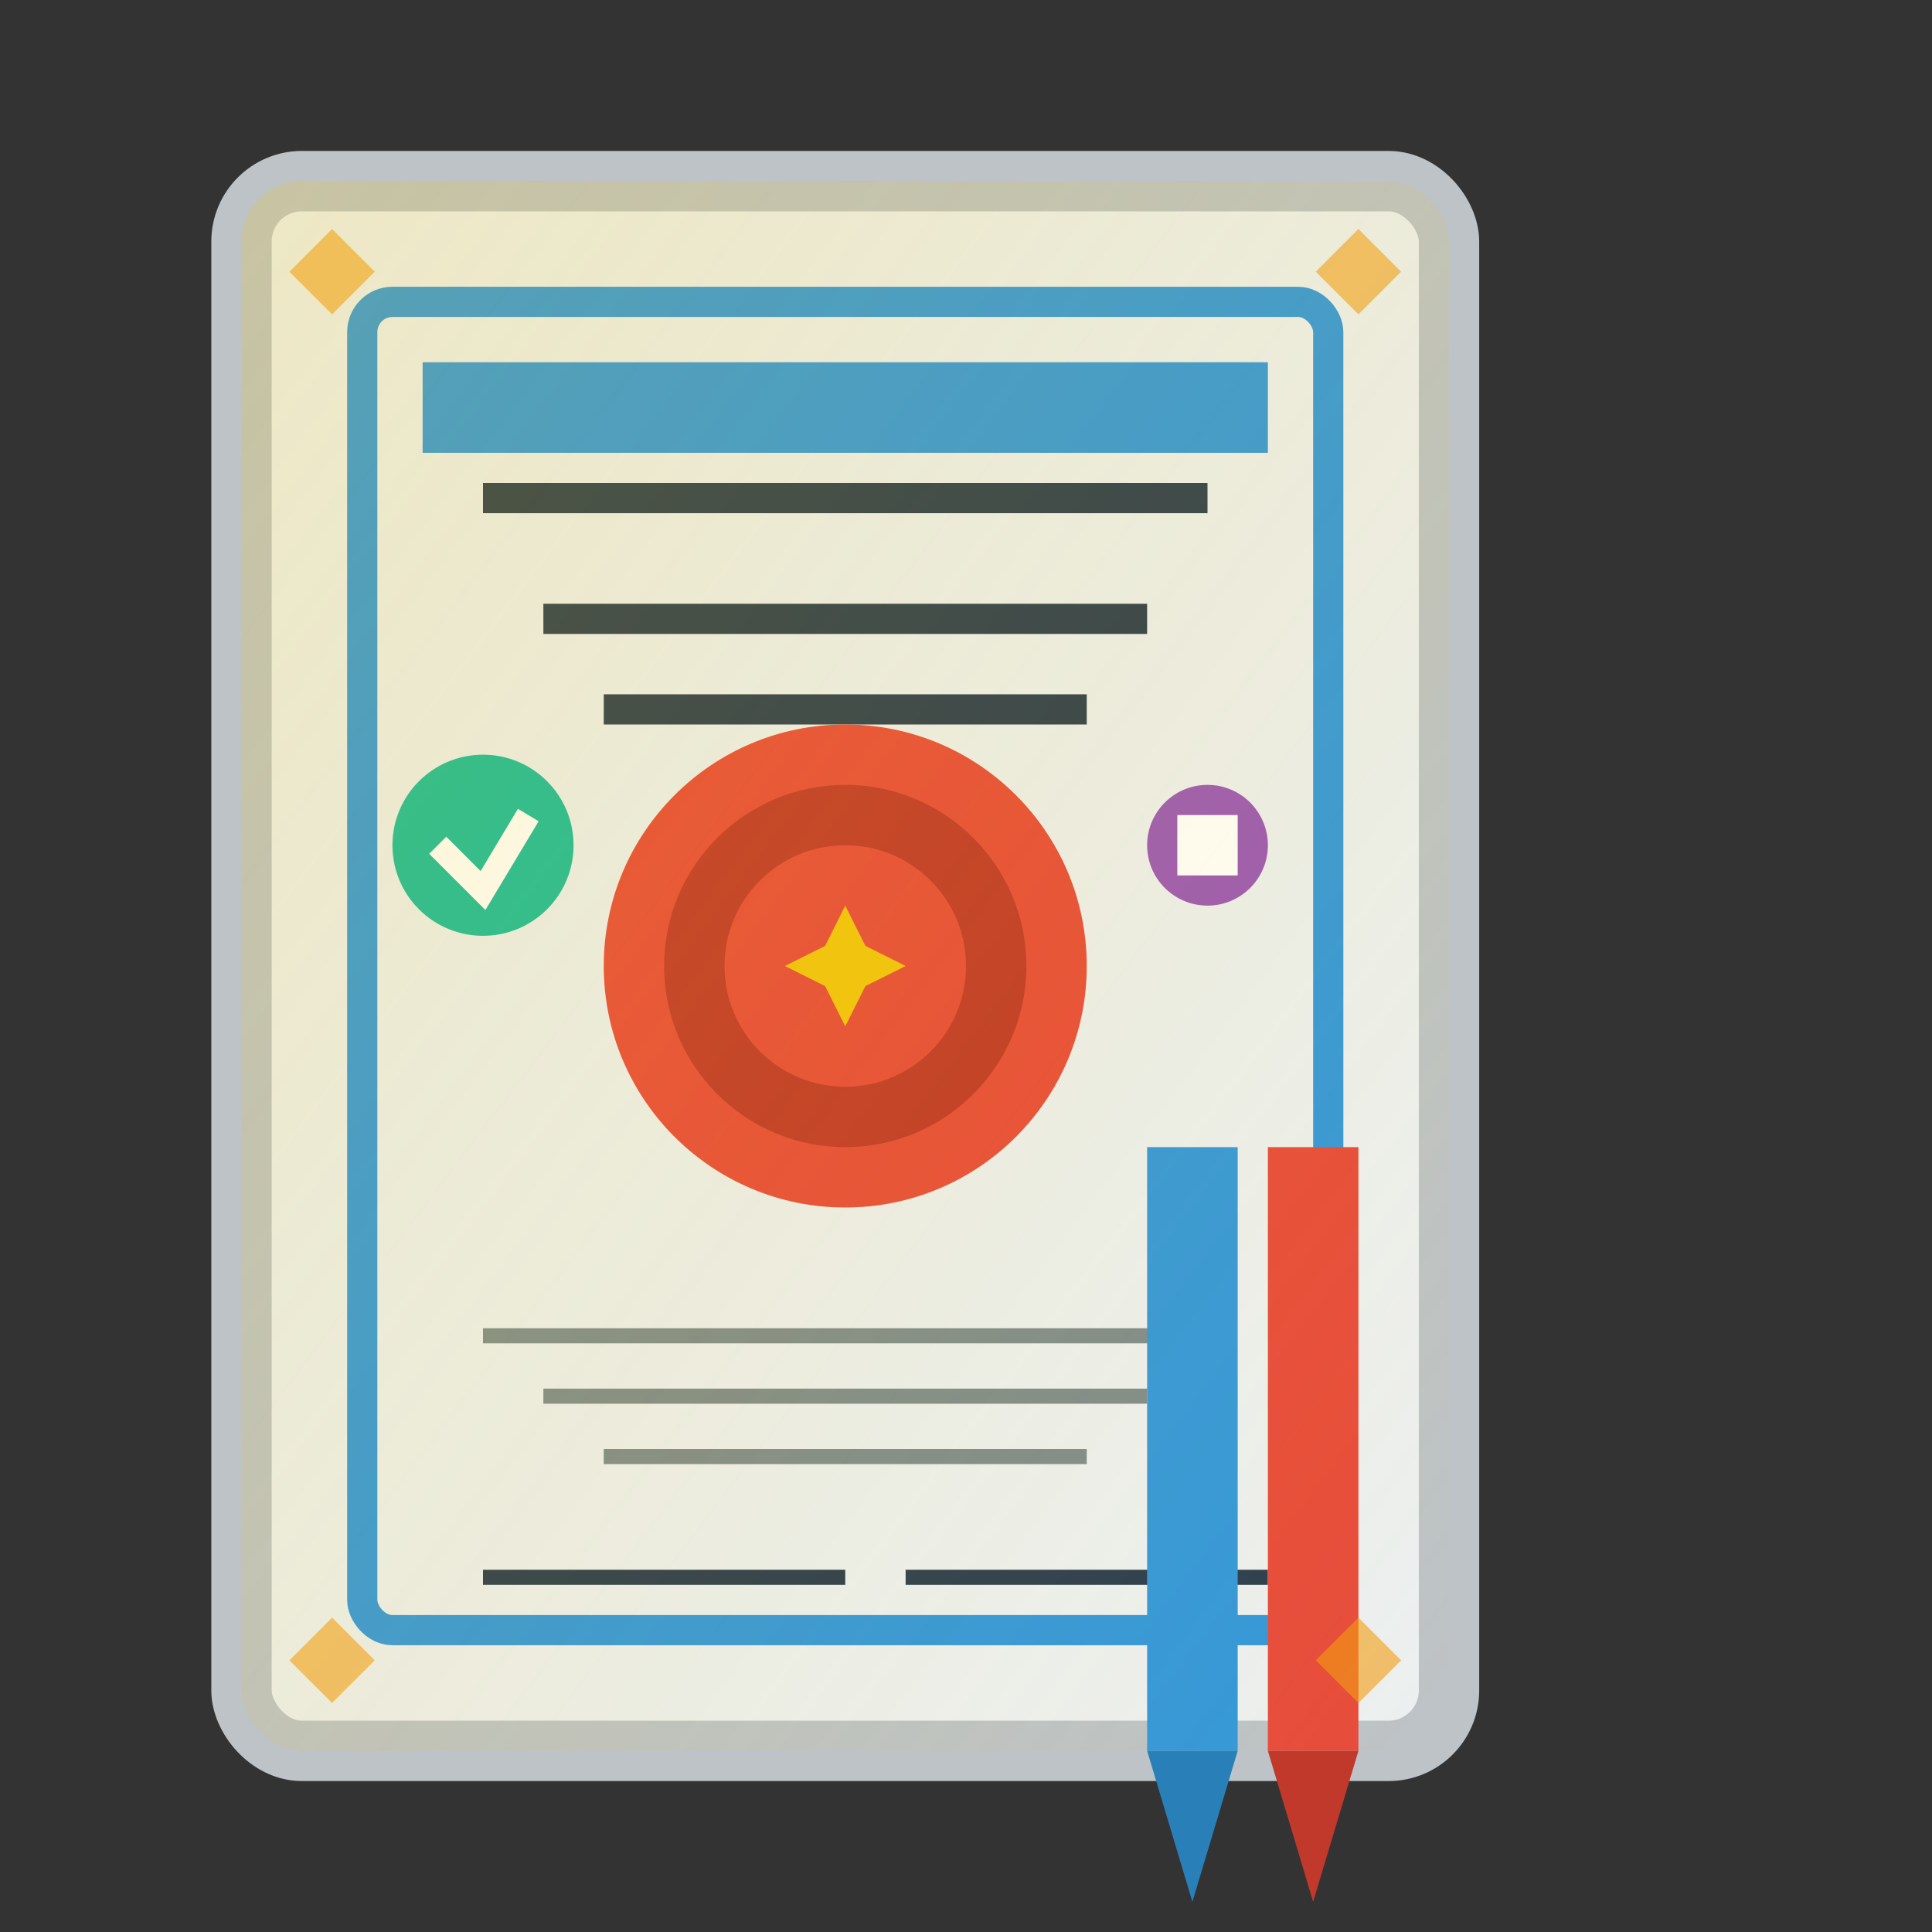
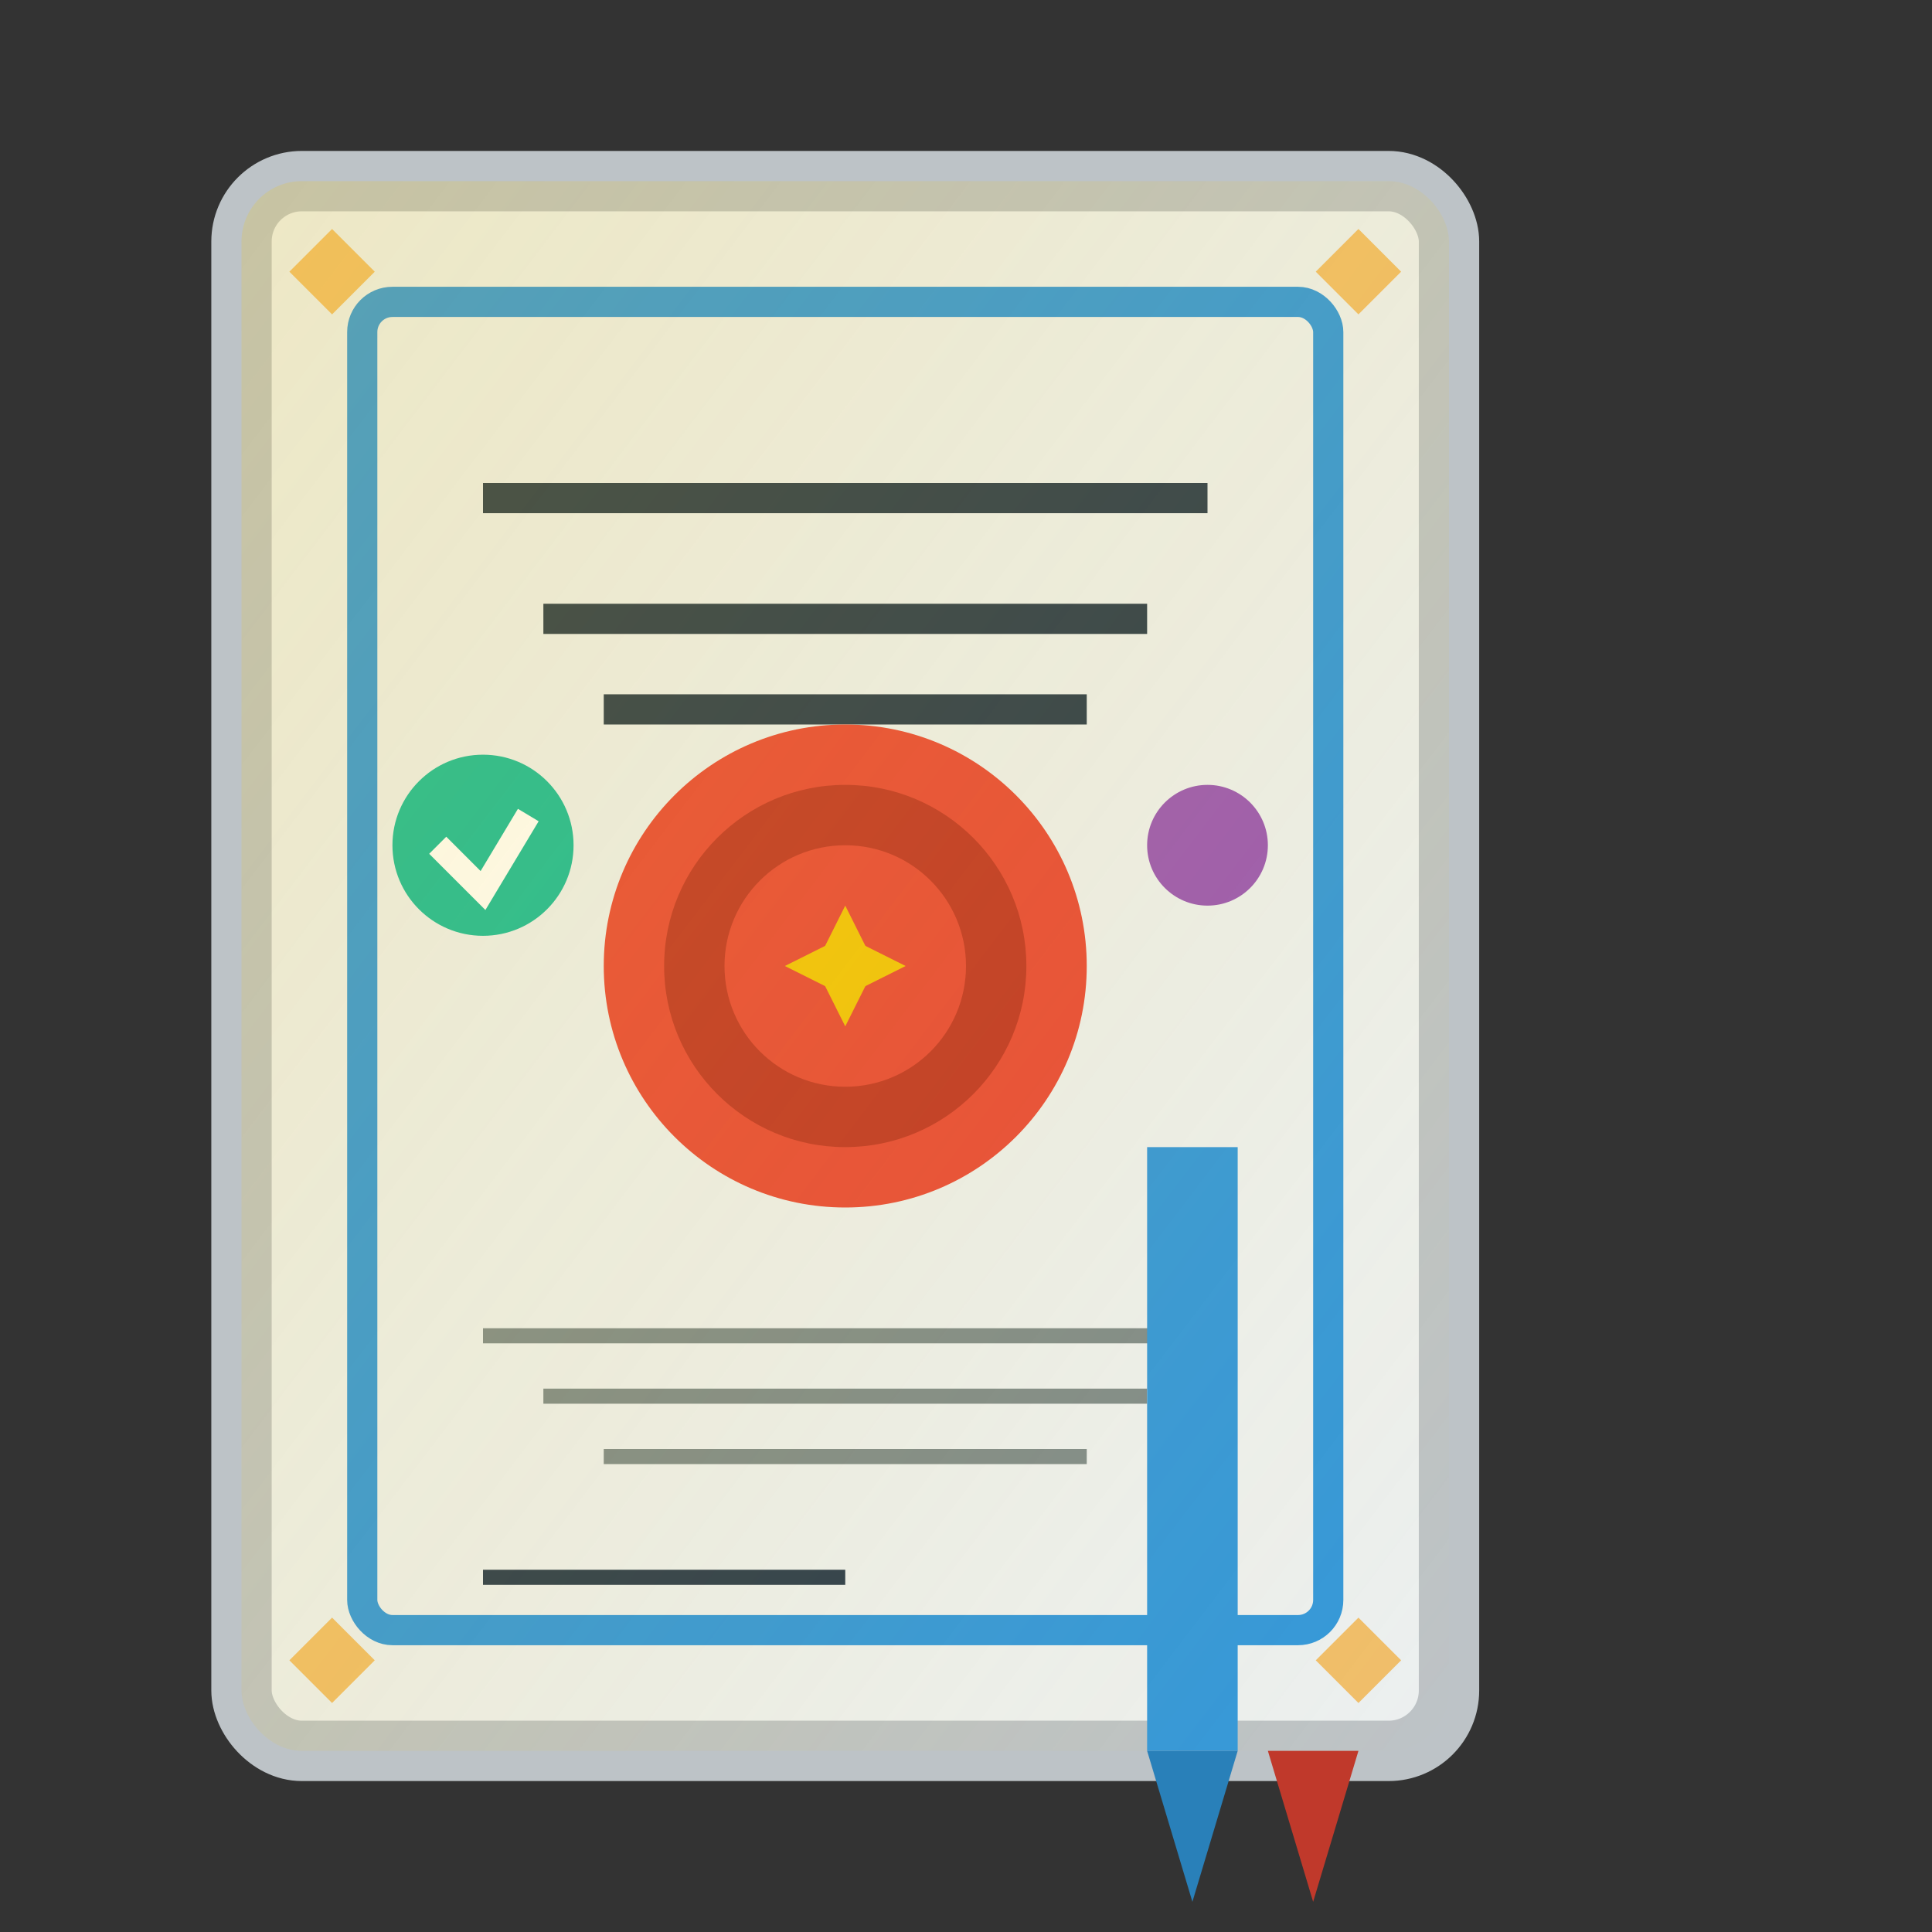
<svg xmlns="http://www.w3.org/2000/svg" width="64" height="64" viewBox="0 0 64 64" fill="none">
  <rect x="0" y="0" width="64" height="64" fill="#333333" stroke="none" />
  <rect x="8" y="6" width="40" height="52" rx="2" fill="#ecf0f1" stroke="#bdc3c7" stroke-width="2" />
  <rect x="12" y="10" width="32" height="44" rx="1" fill="none" stroke="#3498db" stroke-width="1" />
-   <rect x="14" y="12" width="28" height="3" fill="#3498db" />
  <rect x="16" y="16" width="24" height="1" fill="#2c3e50" />
  <rect x="18" y="20" width="20" height="1" fill="#2c3e50" />
  <rect x="20" y="23" width="16" height="1" fill="#2c3e50" />
  <g transform="translate(28, 32)">
    <circle cx="0" cy="0" r="8" fill="#e74c3c" />
    <circle cx="0" cy="0" r="6" fill="#c0392b" />
    <circle cx="0" cy="0" r="4" fill="#e74c3c" />
    <path d="M 0 -2 L 1 0 L 0 2 L -1 0 Z" fill="#f1c40f" />
    <path d="M -2 0 L 0 1 L 2 0 L 0 -1 Z" fill="#f1c40f" />
  </g>
  <rect x="16" y="44" width="24" height="0.5" fill="#7f8c8d" />
  <rect x="18" y="46" width="20" height="0.5" fill="#7f8c8d" />
  <rect x="20" y="48" width="16" height="0.5" fill="#7f8c8d" />
  <rect x="16" y="52" width="12" height="0.5" fill="#2c3e50" />
-   <rect x="30" y="52" width="12" height="0.5" fill="#2c3e50" />
  <g transform="translate(38, 38)">
    <rect x="0" y="0" width="3" height="20" fill="#3498db" />
    <polygon points="0,20 3,20 1.5,25" fill="#2980b9" />
  </g>
  <g transform="translate(42, 38)">
-     <rect x="0" y="0" width="3" height="20" fill="#e74c3c" />
    <polygon points="0,20 3,20 1.5,25" fill="#c0392b" />
  </g>
  <g fill="#f39c12" opacity="0.6">
    <rect x="10" y="8" width="2" height="2" transform="rotate(45 11 9)" />
    <rect x="44" y="8" width="2" height="2" transform="rotate(45 45 9)" />
    <rect x="10" y="54" width="2" height="2" transform="rotate(45 11 55)" />
    <rect x="44" y="54" width="2" height="2" transform="rotate(45 45 55)" />
  </g>
  <g transform="translate(16, 28)">
    <circle cx="0" cy="0" r="3" fill="#1abc9c" />
    <path d="M -1.5 0 L 0 1.5 L 1.5 -1" stroke="white" stroke-width="0.8" fill="none" />
  </g>
  <g transform="translate(40, 28)">
    <circle cx="0" cy="0" r="2" fill="#9b59b6" />
-     <rect x="-1" y="-1" width="2" height="2" fill="white" />
  </g>
  <defs>
    <linearGradient id="certGlow" x1="0%" y1="0%" x2="100%" y2="100%">
      <stop offset="0%" style="stop-color:rgba(241,196,15,0.2);stop-opacity:1" />
      <stop offset="100%" style="stop-color:rgba(241,196,15,0);stop-opacity:0" />
    </linearGradient>
  </defs>
  <rect x="8" y="6" width="40" height="52" rx="2" fill="url(#certGlow)" />
</svg>